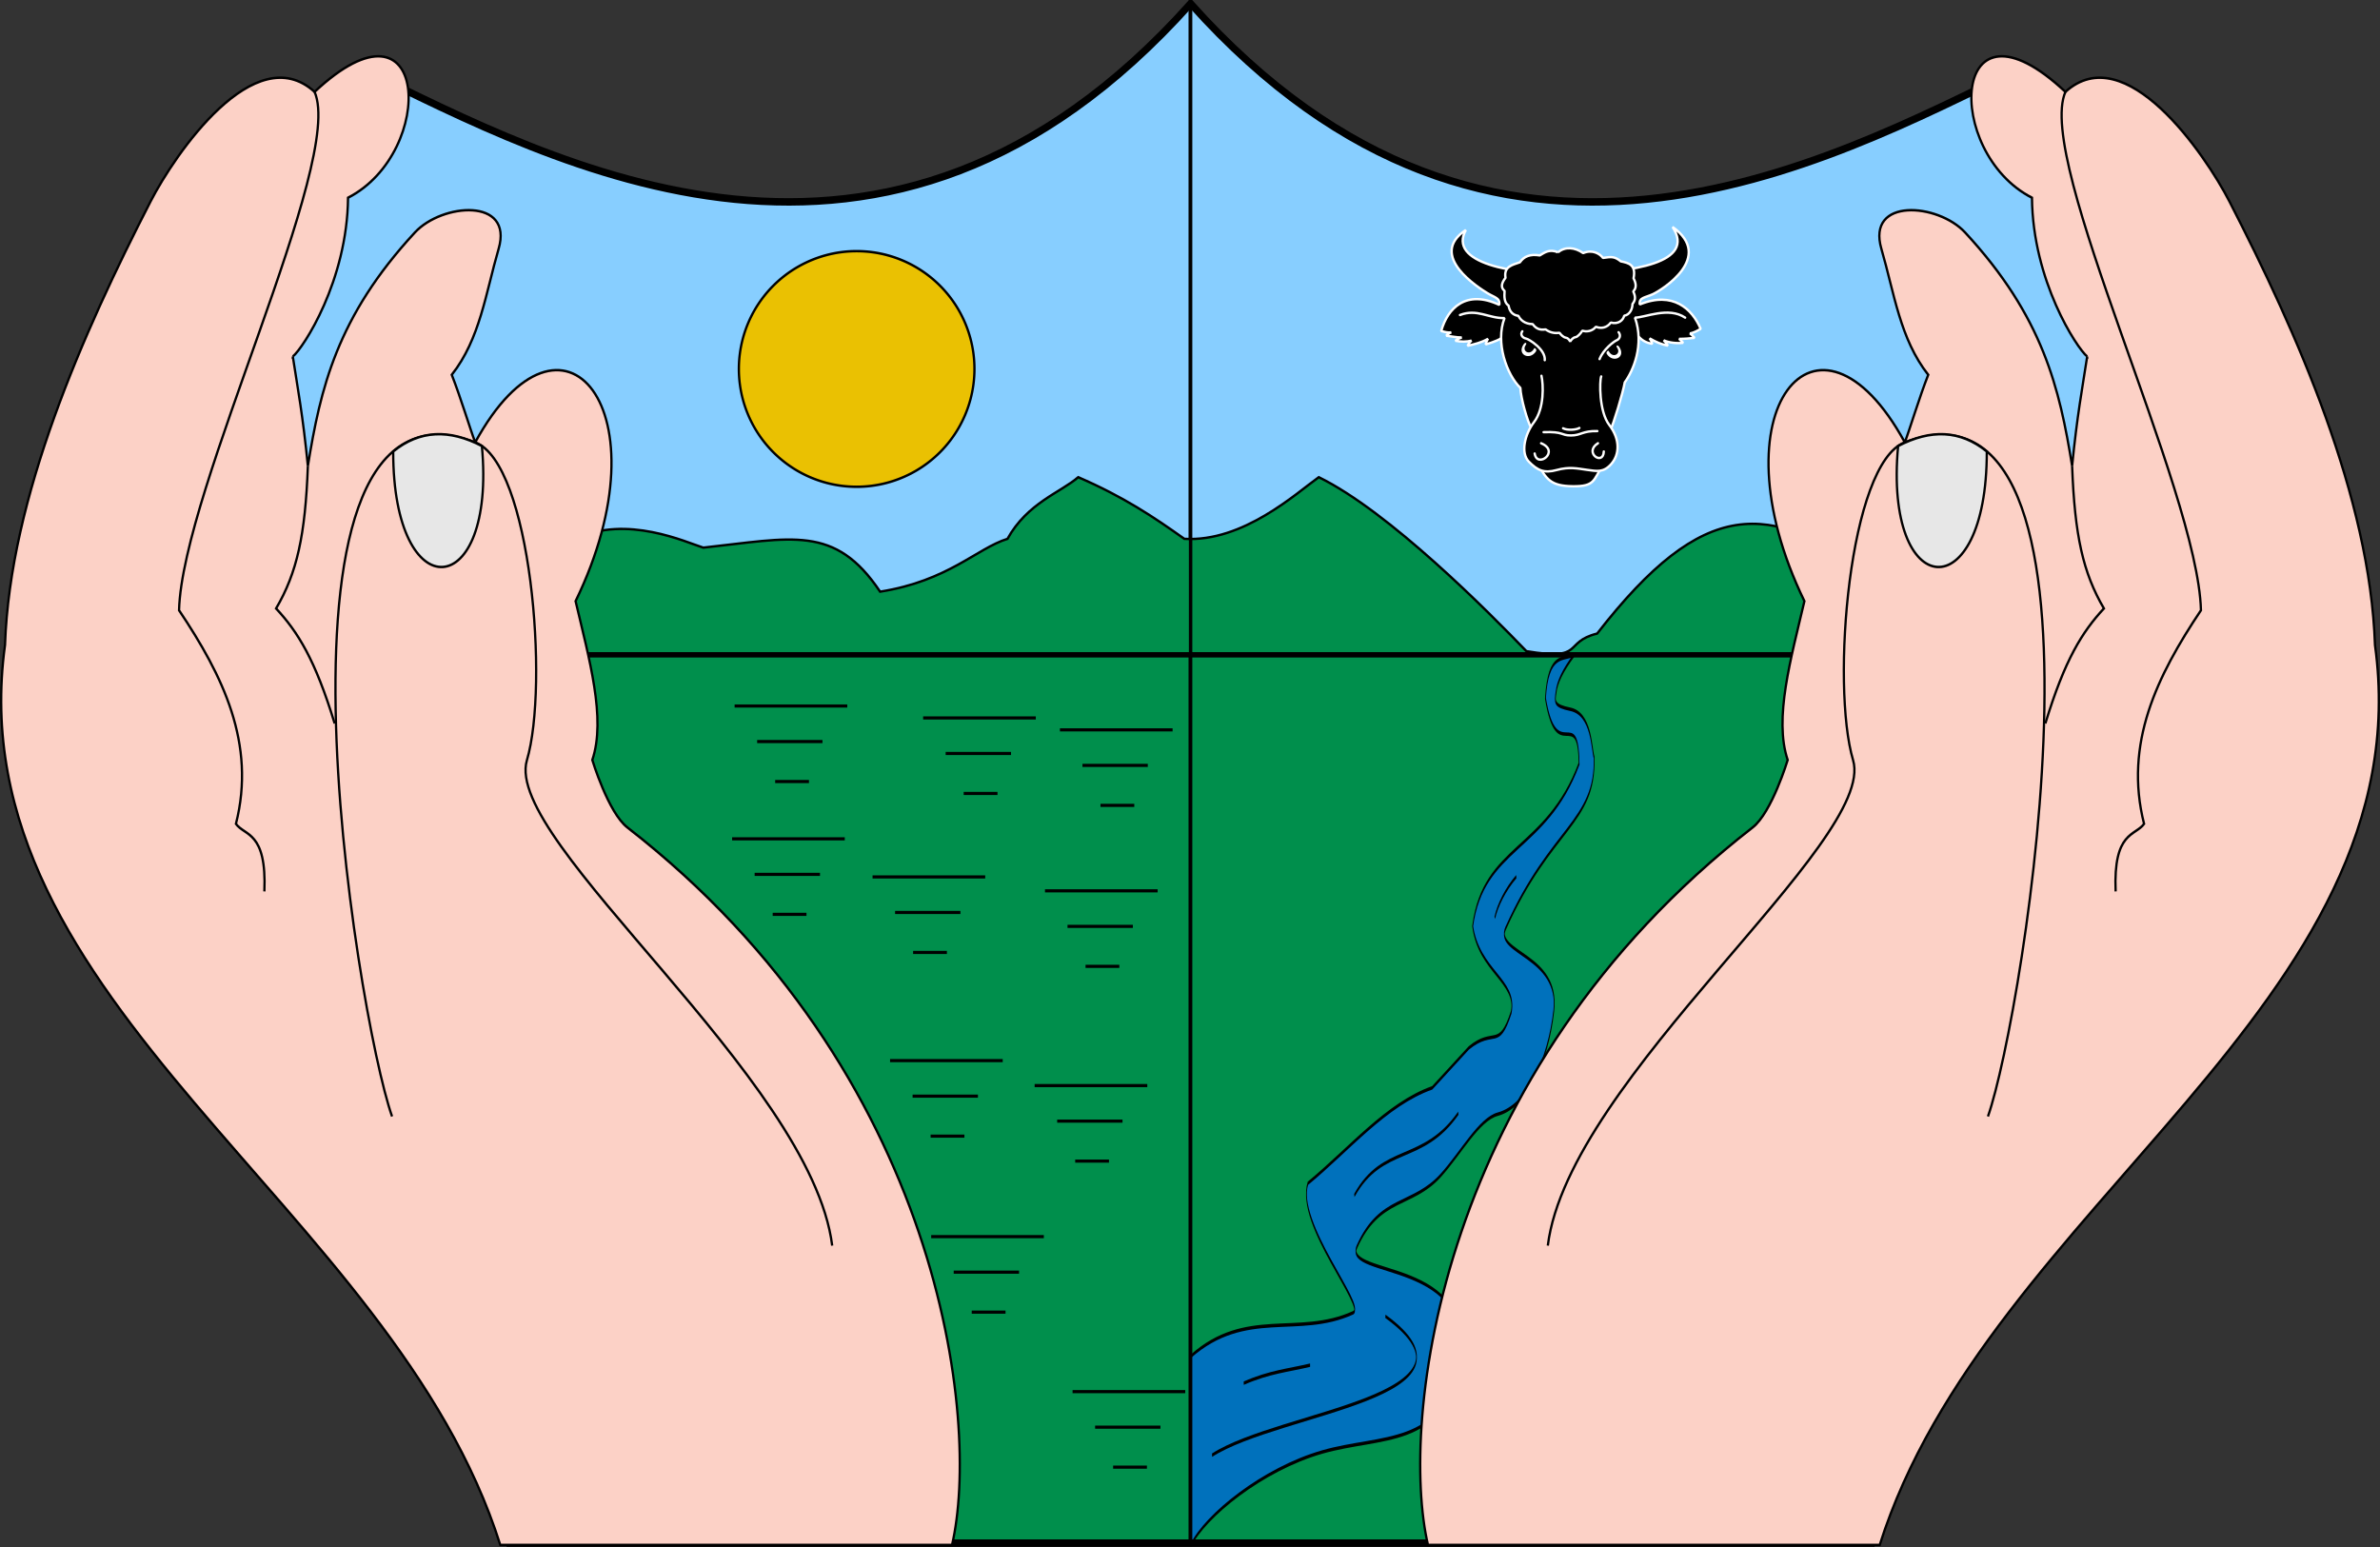
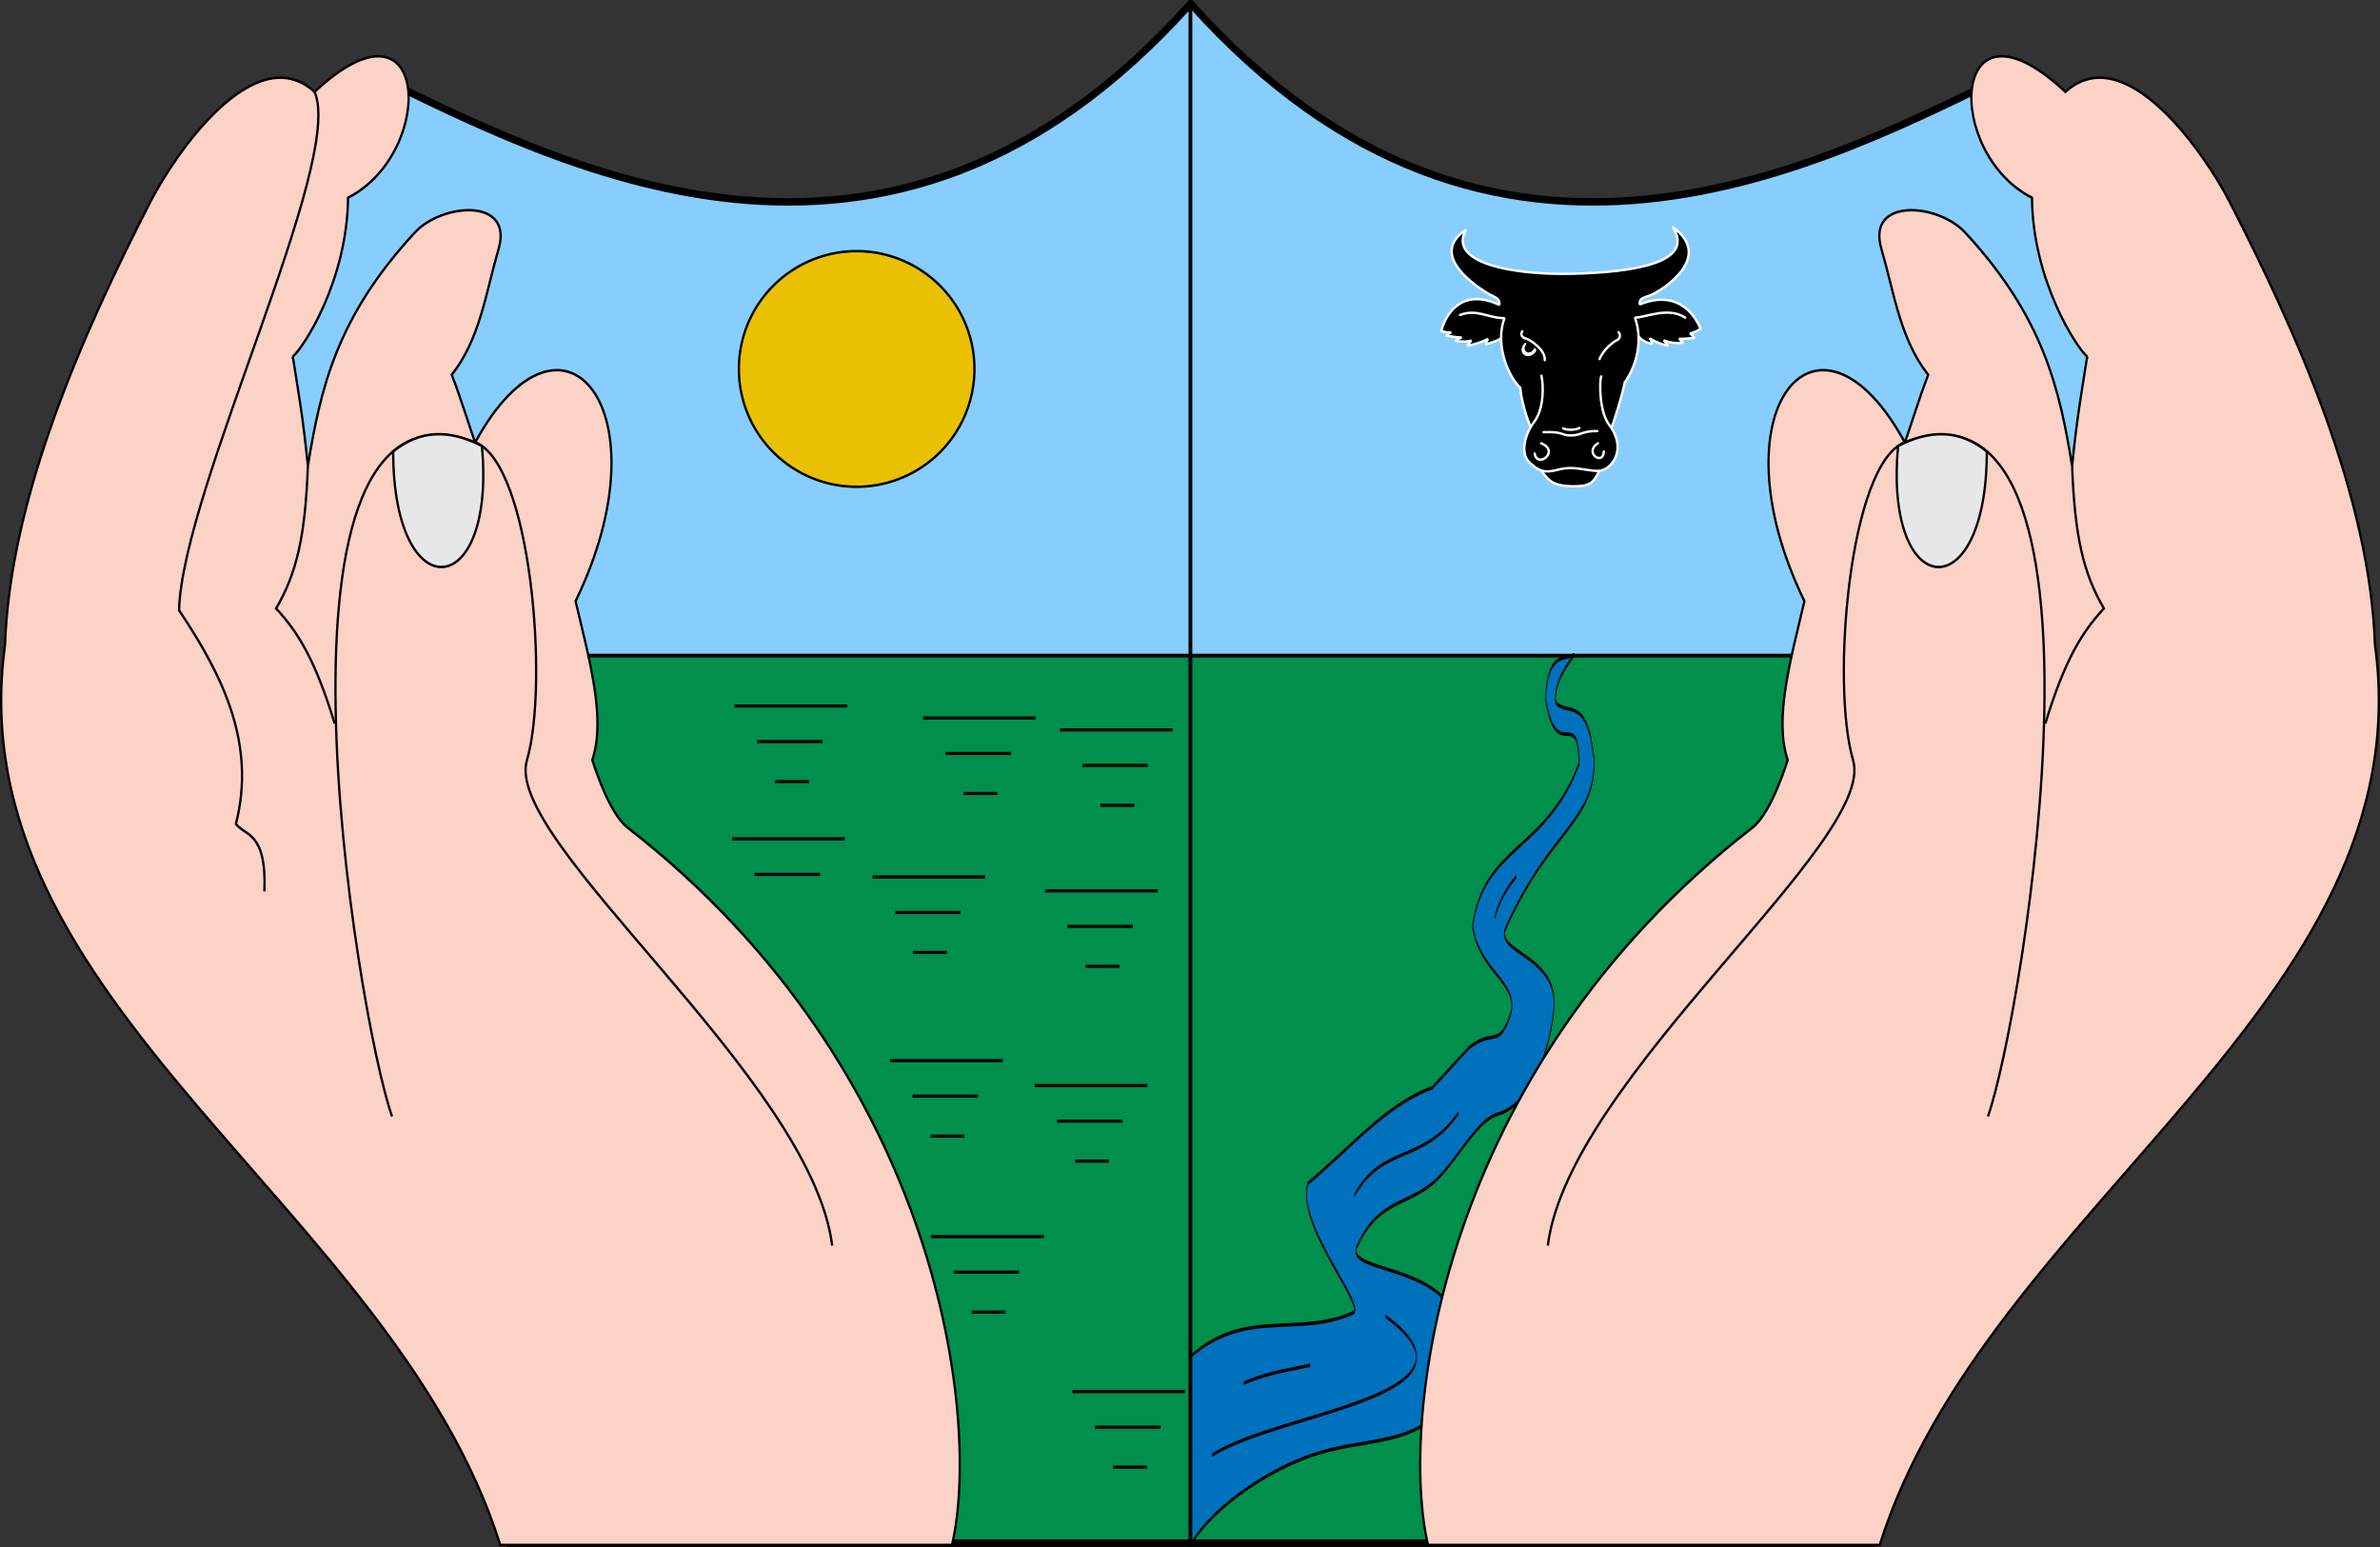
<svg xmlns="http://www.w3.org/2000/svg" xmlns:ns1="http://www.inkscape.org/namespaces/inkscape" xmlns:ns2="http://sodipodi.sourceforge.net/DTD/sodipodi-0.dtd" width="1000" height="650" id="svg2" version="1.1" ns1:version="0.48.3.1 r9886" ns2:docname="Escudo de Nechí.svg">
  <rect width="100%" height="100%" fill="#333333" stroke="none" />
  <defs id="defs4" />
  <ns2:namedview id="base" pagecolor="#ffffff" bordercolor="#666666" borderopacity="1.0" ns1:pageopacity="0.0" ns1:pageshadow="2" ns1:zoom="0.57248215" ns1:cx="471.23913" ns1:cy="280.27121" ns1:document-units="px" ns1:current-layer="layer1" showgrid="false" ns1:window-width="1280" ns1:window-height="737" ns1:window-x="-8" ns1:window-y="-8" ns1:window-maximized="1">
    <ns1:grid type="xygrid" id="grid4065" empspacing="5" visible="true" enabled="true" snapvisiblegridlinesonly="true" />
  </ns2:namedview>
  <g ns1:label="Capa 1" ns1:groupmode="layer" id="layer1" transform="translate(0,-402.362)">
    <path style="fill:#87ceff;stroke:#000000;stroke-width:1px;stroke-linecap:butt;stroke-linejoin:miter;stroke-opacity:1;fill-opacity:1" d="m 500,403.862 c -128.029,143.157 -266.83,66.896 -348.127,27.402 -97.596,227.506 26.533,415.7 62.091,619.598 l 286.036,0 z" id="path3000" ns1:connector-curvature="0" ns2:nodetypes="ccc" />
    <path style="fill:#87ceff;stroke:#000000;stroke-width:1px;stroke-linecap:butt;stroke-linejoin:miter;stroke-opacity:1;fill-opacity:1" d="m 500,403.862 c 128.029,143.157 266.83,66.896 348.127,27.402 97.596,227.506 -26.533,415.7 -62.091,619.598 l -286.036,0 z" id="path3000-1" ns1:connector-curvature="0" ns2:nodetypes="ccc" />
    <path style="fill:#008f4c;stroke:#000000;stroke-width:1px;stroke-linecap:butt;stroke-linejoin:miter;stroke-opacity:1" d="m 500,677.886 -380.917,0 c 25.985,144.247 73.215,256.566 94.88,372.976 l 286.036,0 z" id="path3849" ns1:connector-curvature="0" ns2:nodetypes="ccccc" />
    <path style="fill:#008f4c;stroke:#000000;stroke-width:1px;stroke-linecap:butt;stroke-linejoin:miter;stroke-opacity:1" d="m 500,677.886 380.917,0 C 854.931,822.133 807.702,934.452 786.036,1050.862 l -286.036,0 z" id="path3849-6" ns1:connector-curvature="0" ns2:nodetypes="ccccc" />
    <path ns2:type="arc" style="fill:#eac102;fill-opacity:1;fill-rule:nonzero;stroke:#000000;stroke-width:0.772;stroke-miterlimit:4;stroke-dasharray:none" id="path4407" ns2:cx="360.5" ns2:cy="161" ns2:rx="39.5" ns2:ry="37" d="m 400,161 a 39.5,37 0 1 1 -79,0 39.5,37 0 1 1 79,0 z" transform="matrix(1.253,0,0,1.338,-91.766,341.97)" />
    <g id="g4002" transform="matrix(0.483,0,0,0.835,167.141,359.693)">
      <path ns1:connector-curvature="0" id="path3851" d="m 293,406.362 98,0" style="fill:none;stroke:#000000;stroke-width:1.574px;stroke-linecap:butt;stroke-linejoin:miter;stroke-opacity:1" />
      <path ns1:connector-curvature="0" id="path3853" d="m 312.6,424.245 56.84,0" style="fill:none;stroke:#000000;stroke-width:1.574px;stroke-linecap:butt;stroke-linejoin:miter;stroke-opacity:1" />
      <path ns1:connector-curvature="0" id="path3855" d="m 328.28,444.362 29.4,0" style="fill:none;stroke:#000000;stroke-width:1.574px;stroke-linecap:butt;stroke-linejoin:miter;stroke-opacity:1" />
      <path ns1:connector-curvature="0" id="path3851-8" d="m 457,412.362 98,0" style="fill:none;stroke:#000000;stroke-width:1.574px;stroke-linecap:butt;stroke-linejoin:miter;stroke-opacity:1" />
      <path ns1:connector-curvature="0" id="path3853-2" d="m 476.6,430.245 56.84,0" style="fill:none;stroke:#000000;stroke-width:1.574px;stroke-linecap:butt;stroke-linejoin:miter;stroke-opacity:1" />
      <path ns1:connector-curvature="0" id="path3855-4" d="m 492.28,450.362 29.4,0" style="fill:none;stroke:#000000;stroke-width:1.574px;stroke-linecap:butt;stroke-linejoin:miter;stroke-opacity:1" />
      <path ns1:connector-curvature="0" id="path3851-5" d="m 413,492.362 98,0" style="fill:none;stroke:#000000;stroke-width:1.574px;stroke-linecap:butt;stroke-linejoin:miter;stroke-opacity:1" />
      <path ns1:connector-curvature="0" id="path3853-5" d="m 432.6,510.245 56.84,0" style="fill:none;stroke:#000000;stroke-width:1.574px;stroke-linecap:butt;stroke-linejoin:miter;stroke-opacity:1" />
      <path ns1:connector-curvature="0" id="path3855-1" d="m 448.28,530.362 29.4,0" style="fill:none;stroke:#000000;stroke-width:1.574px;stroke-linecap:butt;stroke-linejoin:miter;stroke-opacity:1" />
      <path ns1:connector-curvature="0" id="path3851-7" d="m 576,418.362 98,0" style="fill:none;stroke:#000000;stroke-width:1.574px;stroke-linecap:butt;stroke-linejoin:miter;stroke-opacity:1" />
      <path ns1:connector-curvature="0" id="path3853-1" d="m 595.6,436.245 56.84,0" style="fill:none;stroke:#000000;stroke-width:1.574px;stroke-linecap:butt;stroke-linejoin:miter;stroke-opacity:1" />
      <path ns1:connector-curvature="0" id="path3855-15" d="m 611.28,456.362 29.4,0" style="fill:none;stroke:#000000;stroke-width:1.574px;stroke-linecap:butt;stroke-linejoin:miter;stroke-opacity:1" />
      <path ns1:connector-curvature="0" id="path3851-1" d="m 554,597.362 98,0" style="fill:none;stroke:#000000;stroke-width:1.574px;stroke-linecap:butt;stroke-linejoin:miter;stroke-opacity:1" />
      <path ns1:connector-curvature="0" id="path3853-4" d="m 573.6,615.245 56.84,0" style="fill:none;stroke:#000000;stroke-width:1.574px;stroke-linecap:butt;stroke-linejoin:miter;stroke-opacity:1" />
      <path ns1:connector-curvature="0" id="path3855-2" d="m 589.28,635.362 29.4,0" style="fill:none;stroke:#000000;stroke-width:1.574px;stroke-linecap:butt;stroke-linejoin:miter;stroke-opacity:1" />
      <path ns1:connector-curvature="0" id="path3851-3" d="m 464,673.362 98,0" style="fill:none;stroke:#000000;stroke-width:1.574px;stroke-linecap:butt;stroke-linejoin:miter;stroke-opacity:1" />
      <path ns1:connector-curvature="0" id="path3853-22" d="m 483.6,691.245 56.84,0" style="fill:none;stroke:#000000;stroke-width:1.574px;stroke-linecap:butt;stroke-linejoin:miter;stroke-opacity:1" />
      <path ns1:connector-curvature="0" id="path3855-16" d="m 499.28,711.362 29.4,0" style="fill:none;stroke:#000000;stroke-width:1.574px;stroke-linecap:butt;stroke-linejoin:miter;stroke-opacity:1" />
      <path ns1:connector-curvature="0" id="path3851-9" d="m 587,751.362 98,0" style="fill:none;stroke:#000000;stroke-width:1.574px;stroke-linecap:butt;stroke-linejoin:miter;stroke-opacity:1" />
      <path ns1:connector-curvature="0" id="path3853-27" d="m 606.6,769.245 56.84,0" style="fill:none;stroke:#000000;stroke-width:1.574px;stroke-linecap:butt;stroke-linejoin:miter;stroke-opacity:1" />
      <path ns1:connector-curvature="0" id="path3855-9" d="m 622.28,789.362 29.4,0" style="fill:none;stroke:#000000;stroke-width:1.574px;stroke-linecap:butt;stroke-linejoin:miter;stroke-opacity:1" />
      <path ns1:connector-curvature="0" id="path3851-54" d="m 428.234,584.795 98,0" style="fill:none;stroke:#000000;stroke-width:1.574px;stroke-linecap:butt;stroke-linejoin:miter;stroke-opacity:1" />
      <path ns1:connector-curvature="0" id="path3853-3" d="m 447.834,602.677 56.84,0" style="fill:none;stroke:#000000;stroke-width:1.574px;stroke-linecap:butt;stroke-linejoin:miter;stroke-opacity:1" />
      <path ns1:connector-curvature="0" id="path3855-12" d="m 463.514,622.795 29.4,0" style="fill:none;stroke:#000000;stroke-width:1.574px;stroke-linecap:butt;stroke-linejoin:miter;stroke-opacity:1" />
      <path ns1:connector-curvature="0" id="path3851-33" d="m 563,499.362 98,0" style="fill:none;stroke:#000000;stroke-width:1.574px;stroke-linecap:butt;stroke-linejoin:miter;stroke-opacity:1" />
      <path ns1:connector-curvature="0" id="path3853-41" d="m 582.6,517.245 56.84,0" style="fill:none;stroke:#000000;stroke-width:1.574px;stroke-linecap:butt;stroke-linejoin:miter;stroke-opacity:1" />
      <path ns1:connector-curvature="0" id="path3855-13" d="m 598.28,537.362 29.4,0" style="fill:none;stroke:#000000;stroke-width:1.574px;stroke-linecap:butt;stroke-linejoin:miter;stroke-opacity:1" />
      <path ns1:connector-curvature="0" id="path3851-87" d="m 290.836,473.195 98,0" style="fill:none;stroke:#000000;stroke-width:1.574px;stroke-linecap:butt;stroke-linejoin:miter;stroke-opacity:1" />
      <path ns1:connector-curvature="0" id="path3853-42" d="m 310.436,491.077 56.84,0" style="fill:none;stroke:#000000;stroke-width:1.574px;stroke-linecap:butt;stroke-linejoin:miter;stroke-opacity:1" />
-       <path ns1:connector-curvature="0" id="path3855-7" d="m 326.116,511.195 29.4,0" style="fill:none;stroke:#000000;stroke-width:1.574px;stroke-linecap:butt;stroke-linejoin:miter;stroke-opacity:1" />
    </g>
    <g id="g7272" transform="matrix(-1.241,0,0,5.338,595.777,-4964.573)">
      <path ns2:nodetypes="ccccccccsccscsssssssc" id="path8410" d="m 76.921,1112.182 c -18.647,-3.835 -36.391,-1.459 -54.926,-3.426 -4.589,-0.487 19.467,-6.984 15.26,-10.195 -13.844,-2.651 -26.532,-6.227 -42.08,-7.514 l -12.392,-3.139 c -8.556,-1.637 -10.123,0.22 -14.364,-2.809 -2.069,-2.468 10.888,-3.216 13.059,-6.781 -3.741,-6.336 -24.855,-5.851 -36.03,-12.784 0.255,-4.744 7.564,0.252 11.385,-5.149 -0.978,-3.663 -6.042,-2.968 -9.842,-3.438 4.142,1.29 5.827,2.194 6.225,2.923 0.568,0.853 0.684,1.113 -4.832,1.381 -7.316,0.356 -7.091,3.128 -8.031,3.788 -0.603,5.142 14.607,5.503 29.941,13.444 3.887,2.013 -18.421,2.091 -16.285,6.486 1.947,4.005 9.109,7.533 18.977,8.152 6.349,0.398 12.523,3.077 19.356,4.832 9.6,2.465 20.652,1.613 28.304,5.598 4.799,2.499 -41.453,0.833 -34.508,9.265 5.413,6.572 26.243,5.557 46.275,6.895 20.244,1.353 39.688,5.036 44.509,7.352 l 0,-14.882 z" style="fill:#0071bc;fill-opacity:1;fill-rule:evenodd;stroke:#000000;stroke-width:0.272;stroke-linecap:butt;stroke-linejoin:miter;stroke-miterlimit:4;stroke-opacity:1;stroke-dasharray:none;display:inline" ns1:connector-curvature="0" />
      <path ns2:nodetypes="cc" id="path8412" d="m 11.021,1109.032 c -37.519,6.339 35.456,7.458 58.686,10.928" style="fill:none;stroke:#000000;stroke-width:0.266;stroke-linecap:butt;stroke-linejoin:miter;stroke-miterlimit:4;stroke-opacity:1;stroke-dasharray:none;display:inline" ns1:connector-curvature="0" />
      <path ns2:nodetypes="cc" id="path8414" d="m 36.519,1112.877 c 7.295,0.408 13.709,0.522 22.463,1.417" style="fill:none;stroke:#000000;stroke-width:0.266;stroke-linecap:butt;stroke-linejoin:miter;stroke-miterlimit:4;stroke-opacity:1;stroke-dasharray:none;display:inline" ns1:connector-curvature="0" />
      <path ns2:nodetypes="cc" id="path8416" d="m -13.668,1093.045 c 12.047,4.025 25.592,2.425 35.212,6.476" style="fill:none;stroke:#000000;stroke-width:0.266;stroke-linecap:butt;stroke-linejoin:miter;stroke-miterlimit:4;stroke-opacity:1;stroke-dasharray:none;display:inline" ns1:connector-curvature="0" />
      <path ns2:nodetypes="cc" id="path8418" d="m -33.297,1074.427 c 3.616,0.973 6.358,2.252 7.285,3.238" style="fill:none;stroke:#000000;stroke-width:0.266;stroke-linecap:butt;stroke-linejoin:miter;stroke-miterlimit:4;stroke-opacity:1;stroke-dasharray:none;display:inline" ns1:connector-curvature="0" />
    </g>
-     <path style="fill:#008f4c;stroke:#000000;stroke-width:1px;stroke-linecap:butt;stroke-linejoin:miter;stroke-opacity:1" d="m 241.973,628.762 c 21.152,-10.31 46.51,1.522 53.508,3.7 37.29,-3.999 55.315,-9.881 74.317,18.5 28.705,-4.573 40.628,-18.192 53.508,-22.2 8.426,-15.152 22.429,-19.542 29.727,-25.9 19.112,8.262 31.691,16.726 44.59,25.9 24.752,1.455 47.15,-19.264 56.481,-25.9 29.607,14.464 71.306,56.571 87.241,73.1 25.029,4.204 15.089,-3.756 29.727,-7.4 45.093,-58.039 72.466,-55.181 114.9,-25 l -2.973,33.3 -543.999,0 z" id="path7290" ns1:connector-curvature="0" ns2:nodetypes="ccccccccccccc" />
    <g id="g3845" transform="matrix(0.698,0,0,0.761,3.274,418.81)">
      <path ns1:connector-curvature="0" id="path3843" d="m 712,830.362 0,-850" style="fill:none;stroke:#000000;stroke-width:2.058;stroke-linecap:butt;stroke-linejoin:miter;stroke-miterlimit:4;stroke-opacity:1;stroke-dasharray:none" />
      <path ns1:connector-curvature="0" id="path3000-4" d="m 712,-19.638 c -183.515,188.073 -382.47,87.885 -499,36 -139.893,298.887 38.032,546.128 89,814 l 410,0 410,0 c 50.968,-267.872 228.893,-515.113 89,-814 -116.529,51.885 -315.485,152.073 -499,-36 z" style="fill:none;stroke:#000000;stroke-width:4.117;stroke-linecap:butt;stroke-linejoin:miter;stroke-miterlimit:4;stroke-opacity:1;stroke-dasharray:none" />
      <path style="fill:none;stroke:#000000;stroke-width:2.058;stroke-linecap:butt;stroke-linejoin:miter;stroke-miterlimit:4;stroke-opacity:1;stroke-dasharray:none" d="m 166,340.362 1090,0" id="path4045" ns1:connector-curvature="0" />
    </g>
    <g id="g4268" transform="matrix(0.703,0,0,0.767,-2.102,414.603)">
      <path ns2:nodetypes="cccccccsscccsscc" ns1:connector-curvature="0" id="path4248" d="m 178,179.362 c 6.23,-4.736 32.541,-41.417 33,-87 53.122,-24.989 48.918,-117.197 -20,-58 -35.732,-29.777 -83.435,34.016 -98,60 C 52.685,166.283 8.979,256.285 6,337.362 c -29.418,196.559 232.113,307.44 296,493 l 270,0 c 17.021,-67.203 -5.419,-258.655 -194,-393 -11.55,-8.228 -21,-37 -21,-37 8.336,-22.716 -1.926,-55.447 -10,-87 55.391,-104.629 -7.981,-174.222 -60,-87 -2.807,-6.685 -8.703,-24.683 -14,-37 16.906,-19.7 20.232,-44.549 28,-69 8.969,-28.232 -33.794,-25.044 -50,-9 -46.735,46.268 -56.502,85.55 -64,128 -3,-27.874 -6,-42.048 -9,-60 z" style="fill:#fcd1c6;stroke:#000000;stroke-width:1.362px;stroke-linecap:butt;stroke-linejoin:miter;stroke-opacity:1" />
      <path ns2:nodetypes="cssc" ns1:connector-curvature="0" id="path4254" d="M 237.313,595.646 C 215.85,539.79 152.317,180.053 287,226.362 c 33.344,11.465 44.22,132.936 30.91,174.146 -14.426,44.667 169.927,174.012 182.466,265.891" style="fill:none;stroke:#000000;stroke-width:1.362px;stroke-linecap:butt;stroke-linejoin:miter;stroke-opacity:1" />
      <path ns2:nodetypes="cccc" ns1:connector-curvature="0" id="path4262" d="m 161,472.362 c 1.466,-32.936 -11.751,-30.299 -17,-37 12.164,-43.975 -7.824,-81.165 -34,-117 1.879,-66.409 99.252,-246.041 81,-284" style="fill:none;stroke:#000000;stroke-width:1.362px;stroke-linecap:butt;stroke-linejoin:miter;stroke-opacity:1" />
      <path ns2:nodetypes="ccc" ns1:connector-curvature="0" id="path4264" d="m 203,380.362 c -11.635,-35.007 -21.985,-50.097 -35,-63 12.499,-19.542 17.462,-40.078 19,-78" style="fill:none;stroke:#000000;stroke-width:1.362px;stroke-linecap:butt;stroke-linejoin:miter;stroke-opacity:1" />
      <path ns2:nodetypes="ccc" ns1:connector-curvature="0" id="path4266" d="m 238,231.362 c -0.168,86.939 61.688,82.78 53,-3 -19.382,-9.294 -37.142,-8.85 -53,3 z" style="fill:#e7e7e7;stroke:#000000;stroke-width:1.362px;stroke-linecap:butt;stroke-linejoin:miter;stroke-opacity:1" />
    </g>
    <g id="g4268-8" transform="matrix(-0.703,0,0,0.767,1002.102,414.603)">
      <path ns2:nodetypes="cccccccsscccsscc" ns1:connector-curvature="0" id="path4248-9" d="m 178,179.362 c 6.23,-4.736 32.541,-41.417 33,-87 53.122,-24.989 48.918,-117.197 -20,-58 -35.732,-29.777 -83.435,34.016 -98,60 C 52.685,166.283 8.979,256.285 6,337.362 c -29.418,196.559 232.113,307.44 296,493 l 270,0 c 17.021,-67.203 -5.419,-258.655 -194,-393 -11.55,-8.228 -21,-37 -21,-37 8.336,-22.716 -1.926,-55.447 -10,-87 55.391,-104.629 -7.981,-174.222 -60,-87 -2.807,-6.685 -8.703,-24.683 -14,-37 16.906,-19.7 20.232,-44.549 28,-69 8.969,-28.232 -33.794,-25.044 -50,-9 -46.735,46.268 -56.502,85.55 -64,128 -3,-27.874 -6,-42.048 -9,-60 z" style="fill:#fcd1c6;stroke:#000000;stroke-width:1.362px;stroke-linecap:butt;stroke-linejoin:miter;stroke-opacity:1" />
      <path ns2:nodetypes="cssc" ns1:connector-curvature="0" id="path4254-3" d="M 237.313,595.646 C 215.85,539.79 152.317,180.053 287,226.362 c 33.344,11.465 44.22,132.936 30.91,174.146 -14.426,44.667 169.927,174.012 182.466,265.891" style="fill:none;stroke:#000000;stroke-width:1.362px;stroke-linecap:butt;stroke-linejoin:miter;stroke-opacity:1" />
-       <path ns2:nodetypes="cccc" ns1:connector-curvature="0" id="path4262-4" d="m 161,472.362 c 1.466,-32.936 -11.751,-30.299 -17,-37 12.164,-43.975 -7.824,-81.165 -34,-117 1.879,-66.409 99.252,-246.041 81,-284" style="fill:none;stroke:#000000;stroke-width:1.362px;stroke-linecap:butt;stroke-linejoin:miter;stroke-opacity:1" />
      <path ns2:nodetypes="ccc" ns1:connector-curvature="0" id="path4264-4" d="m 203,380.362 c -11.635,-35.007 -21.985,-50.097 -35,-63 12.499,-19.542 17.462,-40.078 19,-78" style="fill:none;stroke:#000000;stroke-width:1.362px;stroke-linecap:butt;stroke-linejoin:miter;stroke-opacity:1" />
      <path ns2:nodetypes="ccc" ns1:connector-curvature="0" id="path4266-6" d="m 238,231.362 c -0.168,86.939 61.688,82.78 53,-3 -19.382,-9.294 -37.142,-8.85 -53,3 z" style="fill:#e7e7e7;stroke:#000000;stroke-width:1.362px;stroke-linecap:butt;stroke-linejoin:miter;stroke-opacity:1" />
    </g>
    <g style="fill-rule:evenodd;stroke-width:0.284;stroke-miterlimit:4;stroke-dasharray:none" id="g4719" transform="matrix(3.434,0,0,3.479,154.899,326.67)">
      <g transform="matrix(1.627,0,0,1.627,-67.345,-89.002)" id="g5957" ns2:insensitive="true" ns1:label="Borde 3px" style="stroke-width:0.175;stroke-miterlimit:4;stroke-dasharray:none" />
      <g transform="matrix(1.627,0,0,1.627,-67.345,-89.002)" id="g5695" ns1:label="Escudo" style="stroke-width:0.175;stroke-miterlimit:4;stroke-dasharray:none" />
      <g transform="matrix(1.627,0,0,1.627,-67.345,-89.002)" id="g9888" style="stroke-width:0.175;stroke-miterlimit:4;stroke-dasharray:none">
        <path ns1:connector-curvature="0" id="path5082" class="fil4 str7" d="m 136.29,92.423 c 0.511,0.407 0.663,1.011 1.624,1.175 -0.02,-0.158 -0.132,-0.316 -0.186,-0.405 0.477,0.278 0.827,0.418 1.362,0.546 -0.075,-0.166 -0.219,-0.296 -0.306,-0.404 0.38,0.179 1.008,0.248 1.458,0.184 -0.1,-0.105 -0.2,-0.21 -0.3,-0.291 0.398,0.003 0.773,-0.029 1.16,-0.073 -0.102,-0.116 -0.204,-0.233 -0.341,-0.326 0.295,-0.057 0.541,-0.193 0.801,-0.342 -0.629,-1.482 -2.087,-2.822 -4.58,-1.813 -0.065,-0.525 0.39,-0.49 0.997,-0.768 0.643,-0.294 4.663,-2.737 1.47,-4.986 1.776,2.664 -2.966,3.369 -7.54,3.477 -4.559,0.108 -9.369,-0.828 -8.005,-3.249 -2.932,1.905 1.04,4.332 1.601,4.675 0.57,0.348 0.98,0.357 0.915,0.883 -2.492,-1.156 -3.887,0.231 -4.369,1.941 0.272,0.069 0.487,0.137 0.759,0.102 -0.16,0.059 -0.274,0.129 -0.376,0.245 0.387,0.044 0.762,0.133 1.16,0.131 -0.158,0.059 -0.327,0.117 -0.474,0.245 0.403,0.075 0.818,0.093 1.209,-0.016 -0.133,0.119 -0.219,0.227 -0.294,0.392 0.535,-0.128 1.058,-0.245 1.536,-0.523 -0.054,0.089 -0.155,0.258 -0.175,0.416 0.568,-0.164 1.102,-0.34 1.613,-0.747 m 9.282,-0.469 0,0 0,0 z" style="fill:#000000;stroke:#ffffff;stroke-width:0.178;stroke-linecap:round;stroke-linejoin:bevel;stroke-miterlimit:4;stroke-dasharray:none" />
        <path ns1:connector-curvature="0" id="path4104" class="fil4 str8" d="m 140.396,91.654 c -1.258,-0.834 -2.994,-0.004 -3.774,0 0.723,2.031 -0.143,3.964 -0.768,4.806 -0.118,0.727 -0.876,3.192 -1.086,3.546 -0.215,0.364 0.18,1.378 -0.572,2.591 -0.704,1.136 -0.585,1.59 -2.246,1.574 -1.673,-0.017 -2.003,-0.519 -2.667,-1.73 -0.686,-1.252 -0.168,-2.243 -0.475,-2.652 -0.247,-0.329 -0.785,-2.192 -0.804,-2.92 -1.033,-0.989 -1.899,-3.38 -1.192,-5.182 -1.205,0.029 -2.058,-0.719 -3.349,-0.229 m 16.933,0.196 0,0 0,0 z" style="fill:#000000;stroke:#ffffff;stroke-width:0.178;stroke-linecap:round;stroke-linejoin:bevel;stroke-miterlimit:4;stroke-dasharray:none" />
        <path ns1:connector-curvature="0" id="path5080" class="fil4 str8" d="m 129.589,95.97 c 0.147,0.637 0.229,2.419 -0.555,3.433 -0.71,0.918 -1.029,2.305 -0.392,2.942 0.637,0.637 1.127,0.883 2.091,0.621 0.964,-0.262 1.536,-0.115 2.271,-0.016 0.735,0.098 1.242,0.229 1.83,-0.425 0.627,-0.698 0.702,-1.815 -0.147,-2.91 -0.773,-0.997 -0.735,-3.253 -0.604,-3.596 m -4.492,-0.049 0,0 0,0 z" style="fill:#000000;stroke:#ffffff;stroke-width:0.178;stroke-linecap:round;stroke-linejoin:bevel;stroke-miterlimit:4;stroke-dasharray:none" />
-         <path ns1:connector-curvature="0" id="path5107" class="fil4 str7" d="m 130.836,86.805 c 0.528,-0.443 1.271,-0.377 1.89,0.058 0.7,-0.294 1.266,0.054 1.49,0.358 0.662,-0.096 0.871,-0.114 1.34,0.254 0.593,0.123 1.166,0.246 0.959,1.26 0.2,0.379 0.236,0.715 -0.023,0.971 0.183,0.397 0.181,0.636 -0.058,0.936 0.004,0.362 -0.208,0.813 -0.624,0.867 -0.065,0.323 -0.44,0.666 -1.005,0.509 -0.27,0.372 -0.713,0.485 -1.121,0.312 -0.276,0.353 -0.736,0.392 -1.016,0.289 -0.112,0.181 -0.348,0.459 -0.52,0.485 -0.173,0.027 -0.308,0.173 -0.397,0.324 -0.088,-0.15 -0.165,-0.262 -0.339,-0.289 -0.172,-0.027 -0.373,-0.224 -0.462,-0.358 -0.327,0.045 -0.694,0.006 -1.051,-0.254 -0.396,0.058 -0.7,-0.021 -0.97,-0.393 -0.588,-0.004 -0.928,-0.312 -1.074,-0.613 -0.415,-0.054 -0.662,-0.308 -0.739,-0.763 -0.337,-0.224 -0.326,-0.651 -0.3,-1.087 -0.33,-0.271 -0.214,-0.608 0.069,-0.971 -0.145,-0.851 0.521,-0.957 1.086,-1.156 0.301,-0.432 0.759,-0.63 1.49,-0.509 0.374,-0.219 0.731,-0.493 1.375,-0.231 z" style="fill:#000000;stroke:#ffffff;stroke-width:0.178;stroke-linecap:round;stroke-linejoin:bevel;stroke-miterlimit:4;stroke-dasharray:none" />
        <g id="g103" style="stroke-width:0.175;stroke-miterlimit:4;stroke-dasharray:none">
          <path ns1:connector-curvature="0" id="_149271672" class="fil11" d="m 128.152,92.668 c -0.197,0.238 0.031,0.495 0.261,0.534 0.232,0.039 1.505,0.822 1.424,1.609 m -1.685,-2.143 0,0 0,0 z" style="fill:#000000;fill-opacity:0.749;stroke-width:0.175;stroke-miterlimit:4;stroke-dasharray:none" />
          <path ns1:connector-curvature="0" id="path5114" class="fil3 str8" d="m 128.152,92.668 c -0.197,0.238 0.031,0.495 0.261,0.534 0.232,0.039 1.505,0.822 1.424,1.609 m -1.685,-2.143 0,0 0,0 z" style="fill:none;stroke:#ffffff;stroke-width:0.178;stroke-linecap:round;stroke-linejoin:bevel;stroke-miterlimit:4;stroke-dasharray:none" />
        </g>
        <g id="g107" style="stroke-width:0.175;stroke-miterlimit:4;stroke-dasharray:none">
          <path ns1:connector-curvature="0" id="_149285080" class="fil11" d="m 135.391,92.737 c 0.197,0.238 0.073,0.507 -0.134,0.592 -0.217,0.089 -1.008,0.671 -1.297,1.401 m 1.431,-1.993 0,0 0,0 z" style="fill:#000000;fill-opacity:0.749;stroke-width:0.175;stroke-miterlimit:4;stroke-dasharray:none" />
          <path ns1:connector-curvature="0" id="path5116" class="fil3 str8" d="m 135.391,92.737 c 0.197,0.238 0.073,0.507 -0.134,0.592 -0.217,0.089 -1.008,0.671 -1.297,1.401 m 1.431,-1.993 0,0 0,0 z" style="fill:none;stroke:#ffffff;stroke-width:0.178;stroke-linecap:round;stroke-linejoin:bevel;stroke-miterlimit:4;stroke-dasharray:none" />
        </g>
        <g id="g111" style="stroke-width:0.175;stroke-miterlimit:4;stroke-dasharray:none">
          <path ns1:connector-curvature="0" id="_149282208" class="fil11" d="m 129.75,100.156 c 1.525,-0.058 1.287,0.243 2.056,0.243 0.78,0 0.843,-0.347 1.987,-0.324 m -4.043,0.081 0,0 0,0 z" style="fill:#000000;fill-opacity:0.749;stroke-width:0.175;stroke-miterlimit:4;stroke-dasharray:none" />
          <path ns1:connector-curvature="0" id="path5118" class="fil3 str8" d="m 129.75,100.156 c 1.525,-0.058 1.287,0.243 2.056,0.243 0.78,0 0.843,-0.347 1.987,-0.324 m -4.043,0.081 0,0 0,0 z" style="fill:none;stroke:#ffffff;stroke-width:0.178;stroke-linecap:round;stroke-linejoin:bevel;stroke-miterlimit:4;stroke-dasharray:none" />
        </g>
        <g id="g115" style="stroke-width:0.175;stroke-miterlimit:4;stroke-dasharray:none">
          <path ns1:connector-curvature="0" id="_149299824" class="fil11" d="m 131.217,99.867 c 0.312,0.173 1.005,0.116 1.224,-0.023 m -1.224,0.023 0,0 0,0 z" style="fill:#000000;fill-opacity:0.749;stroke-width:0.175;stroke-miterlimit:4;stroke-dasharray:none" />
          <path ns1:connector-curvature="0" id="path5120" class="fil3 str8" d="m 131.217,99.867 c 0.312,0.173 1.005,0.116 1.224,-0.023 m -1.224,0.023 0,0 0,0 z" style="fill:none;stroke:#ffffff;stroke-width:0.178;stroke-linecap:round;stroke-linejoin:bevel;stroke-miterlimit:4;stroke-dasharray:none" />
        </g>
        <g id="g119" style="stroke-width:0.175;stroke-miterlimit:4;stroke-dasharray:none">
          <path ns1:connector-curvature="0" id="_149306832" class="fil11" d="m 133.839,100.977 c -1.106,0.685 0.397,1.717 0.439,0.613 m -0.439,-0.613 0,0 0,0 z" style="fill:#000000;fill-opacity:0.749;stroke-width:0.175;stroke-miterlimit:4;stroke-dasharray:none" />
          <path ns1:connector-curvature="0" id="path5122" class="fil3 str8" d="m 133.839,100.977 c -1.106,0.685 0.397,1.717 0.439,0.613 m -0.439,-0.613 0,0 0,0 z" style="fill:none;stroke:#ffffff;stroke-width:0.178;stroke-linecap:round;stroke-linejoin:bevel;stroke-miterlimit:4;stroke-dasharray:none" />
        </g>
        <g id="g123" style="stroke-width:0.175;stroke-miterlimit:4;stroke-dasharray:none">
          <path ns1:connector-curvature="0" id="_149304504" class="fil11" d="m 129.564,100.977 c 1.464,0.604 -0.304,1.913 -0.485,0.763 m 0.485,-0.763 0,0 0,0 z" style="fill:#000000;fill-opacity:0.749;stroke-width:0.175;stroke-miterlimit:4;stroke-dasharray:none" />
          <path ns1:connector-curvature="0" id="path5124" class="fil3 str8" d="m 129.564,100.977 c 1.464,0.604 -0.304,1.913 -0.485,0.763 m 0.485,-0.763 0,0 0,0 z" style="fill:none;stroke:#ffffff;stroke-width:0.178;stroke-linecap:round;stroke-linejoin:bevel;stroke-miterlimit:4;stroke-dasharray:none" />
        </g>
        <path ns1:connector-curvature="0" id="path5126" class="fil12" d="m 128.264,93.609 c -0.573,0.788 0.449,1.272 0.921,0.54 0.079,-0.123 -0.105,-0.296 -0.15,-0.207 -0.296,0.581 -0.936,0.204 -0.642,-0.227 0.158,-0.232 -0.04,-0.229 -0.129,-0.106 z" style="fill:#ffffff;stroke-width:0.175;stroke-miterlimit:4;stroke-dasharray:none" />
-         <path ns1:connector-curvature="0" id="path11915" class="fil12" d="m 135.422,93.805 c 0.573,0.788 -0.449,1.272 -0.921,0.54 -0.08,-0.123 0.105,-0.296 0.15,-0.207 0.296,0.581 0.936,0.204 0.642,-0.227 -0.158,-0.231 0.04,-0.229 0.129,-0.106 l 0,0 z" style="fill:#ffffff;stroke-width:0.175;stroke-miterlimit:4;stroke-dasharray:none" />
+         <path ns1:connector-curvature="0" id="path11915" class="fil12" d="m 135.422,93.805 l 0,0 z" style="fill:#ffffff;stroke-width:0.175;stroke-miterlimit:4;stroke-dasharray:none" />
      </g>
    </g>
  </g>
</svg>